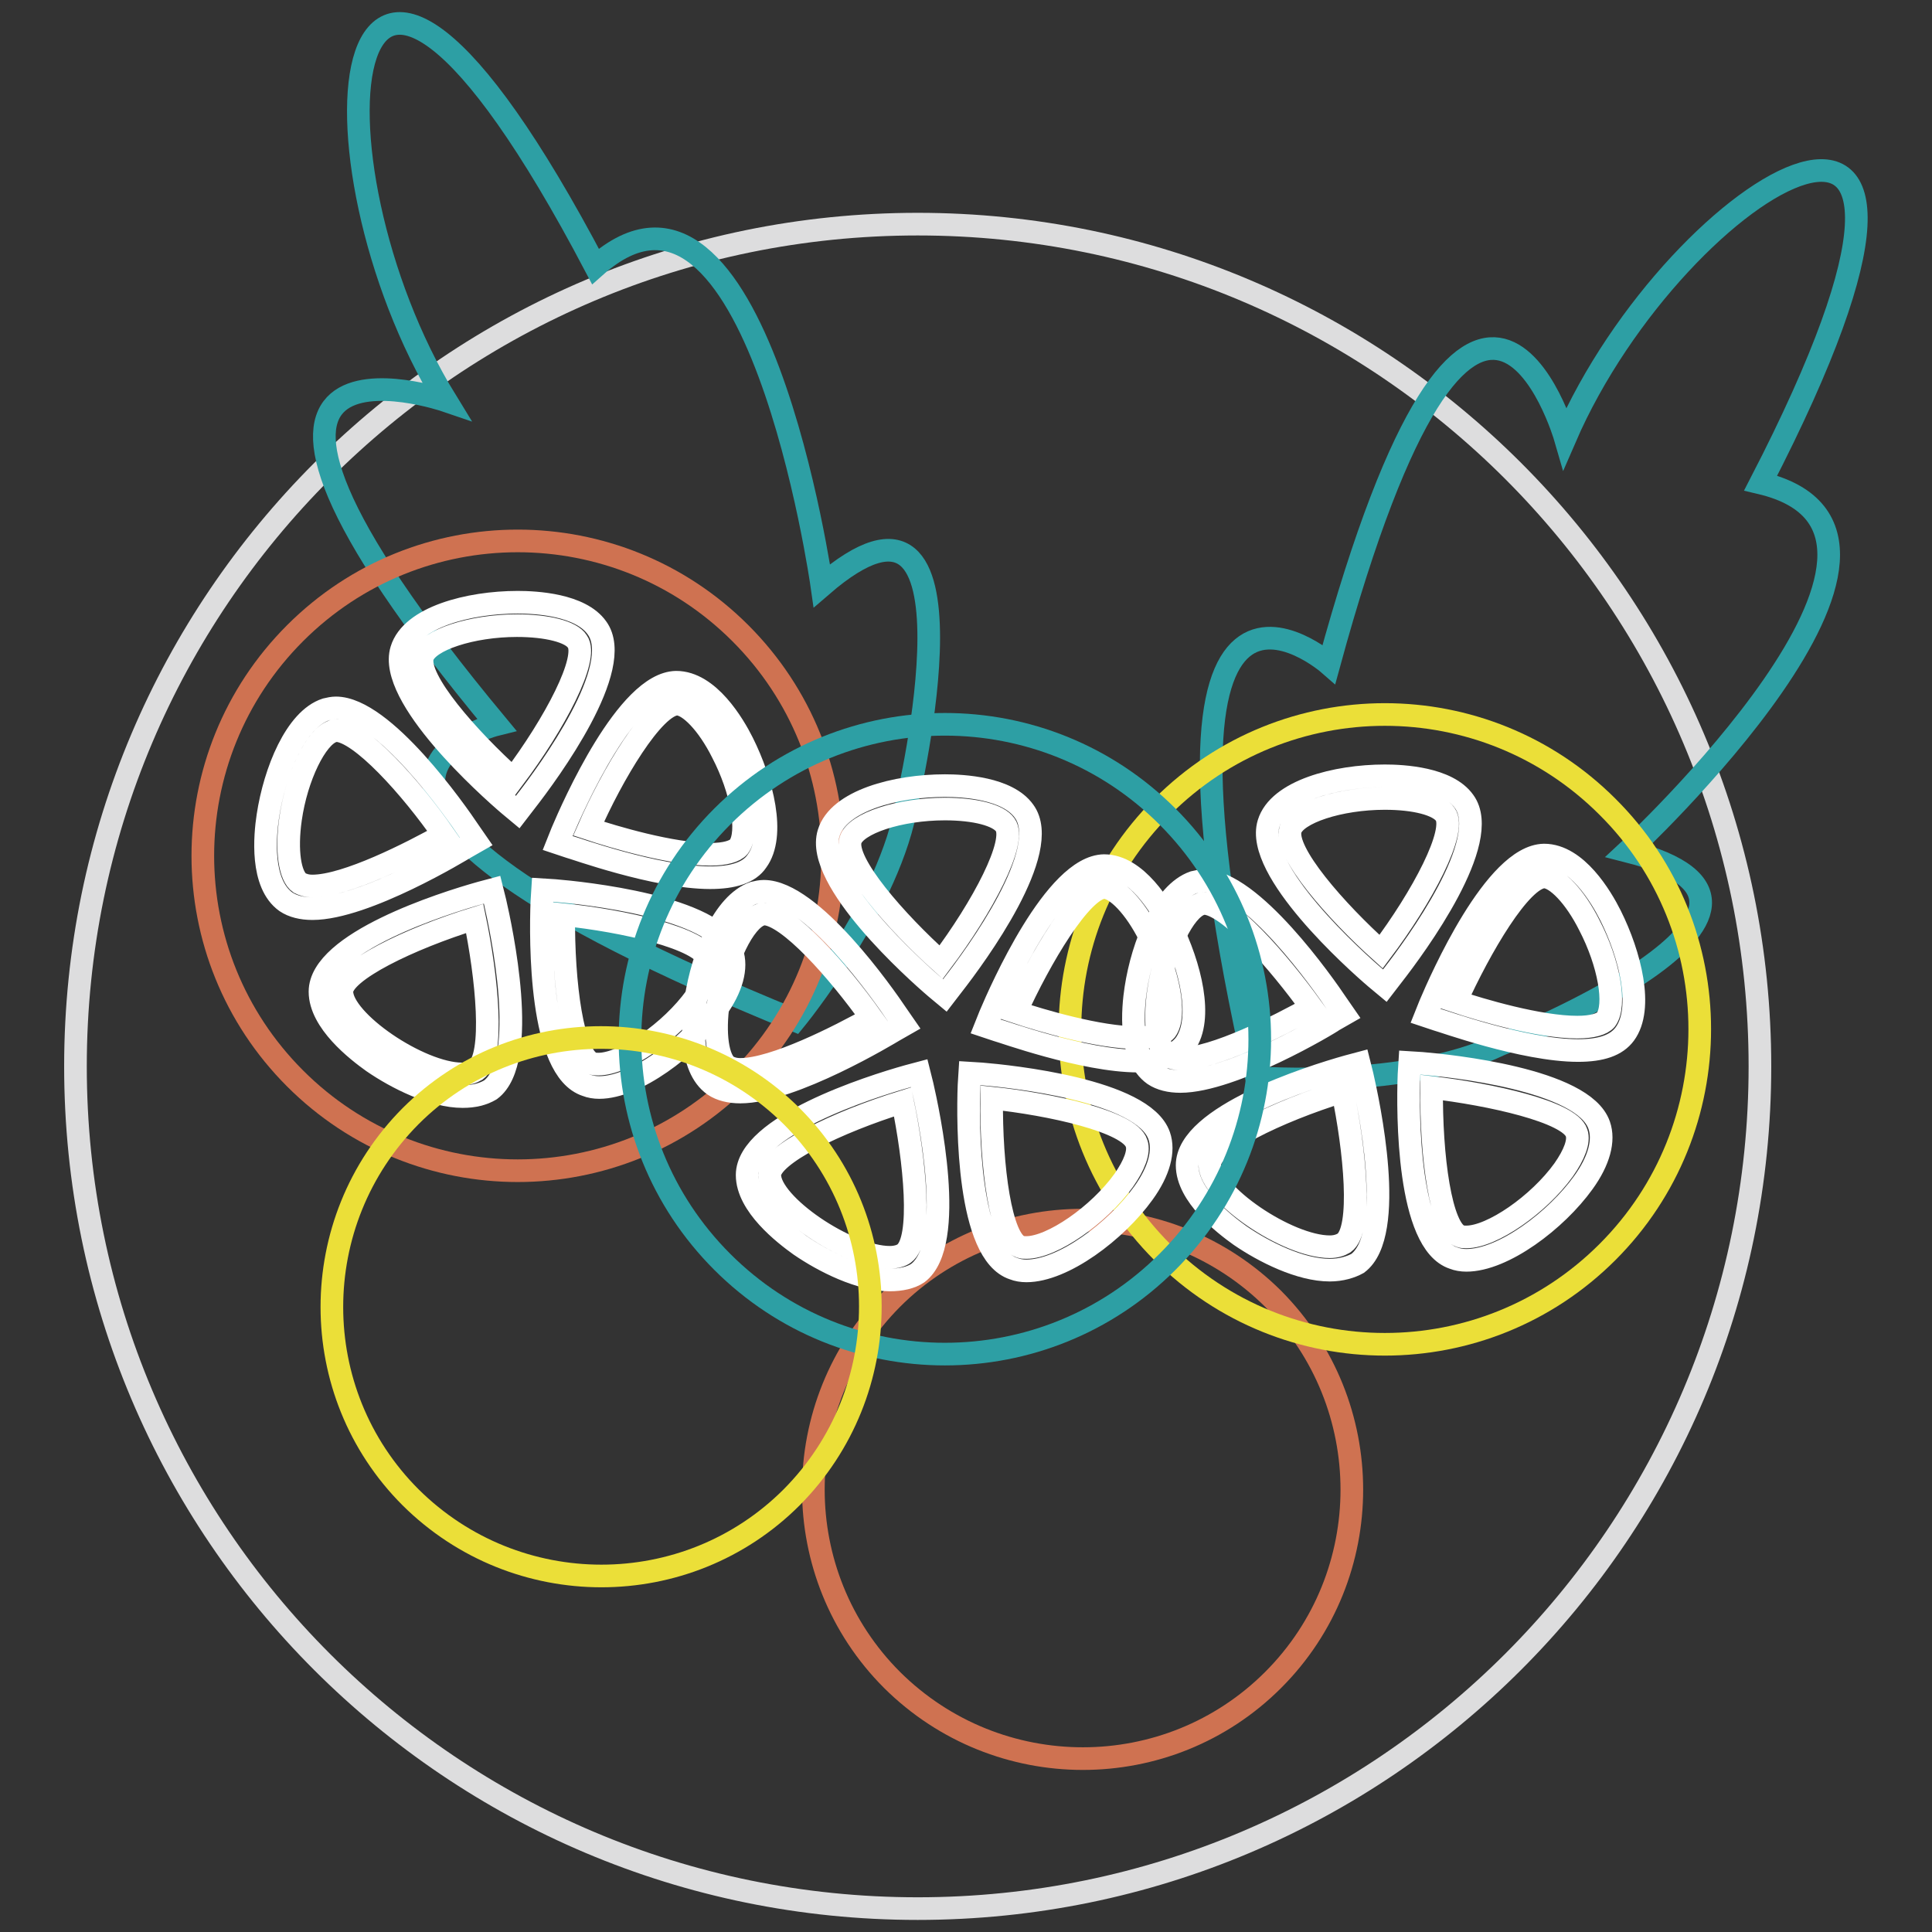
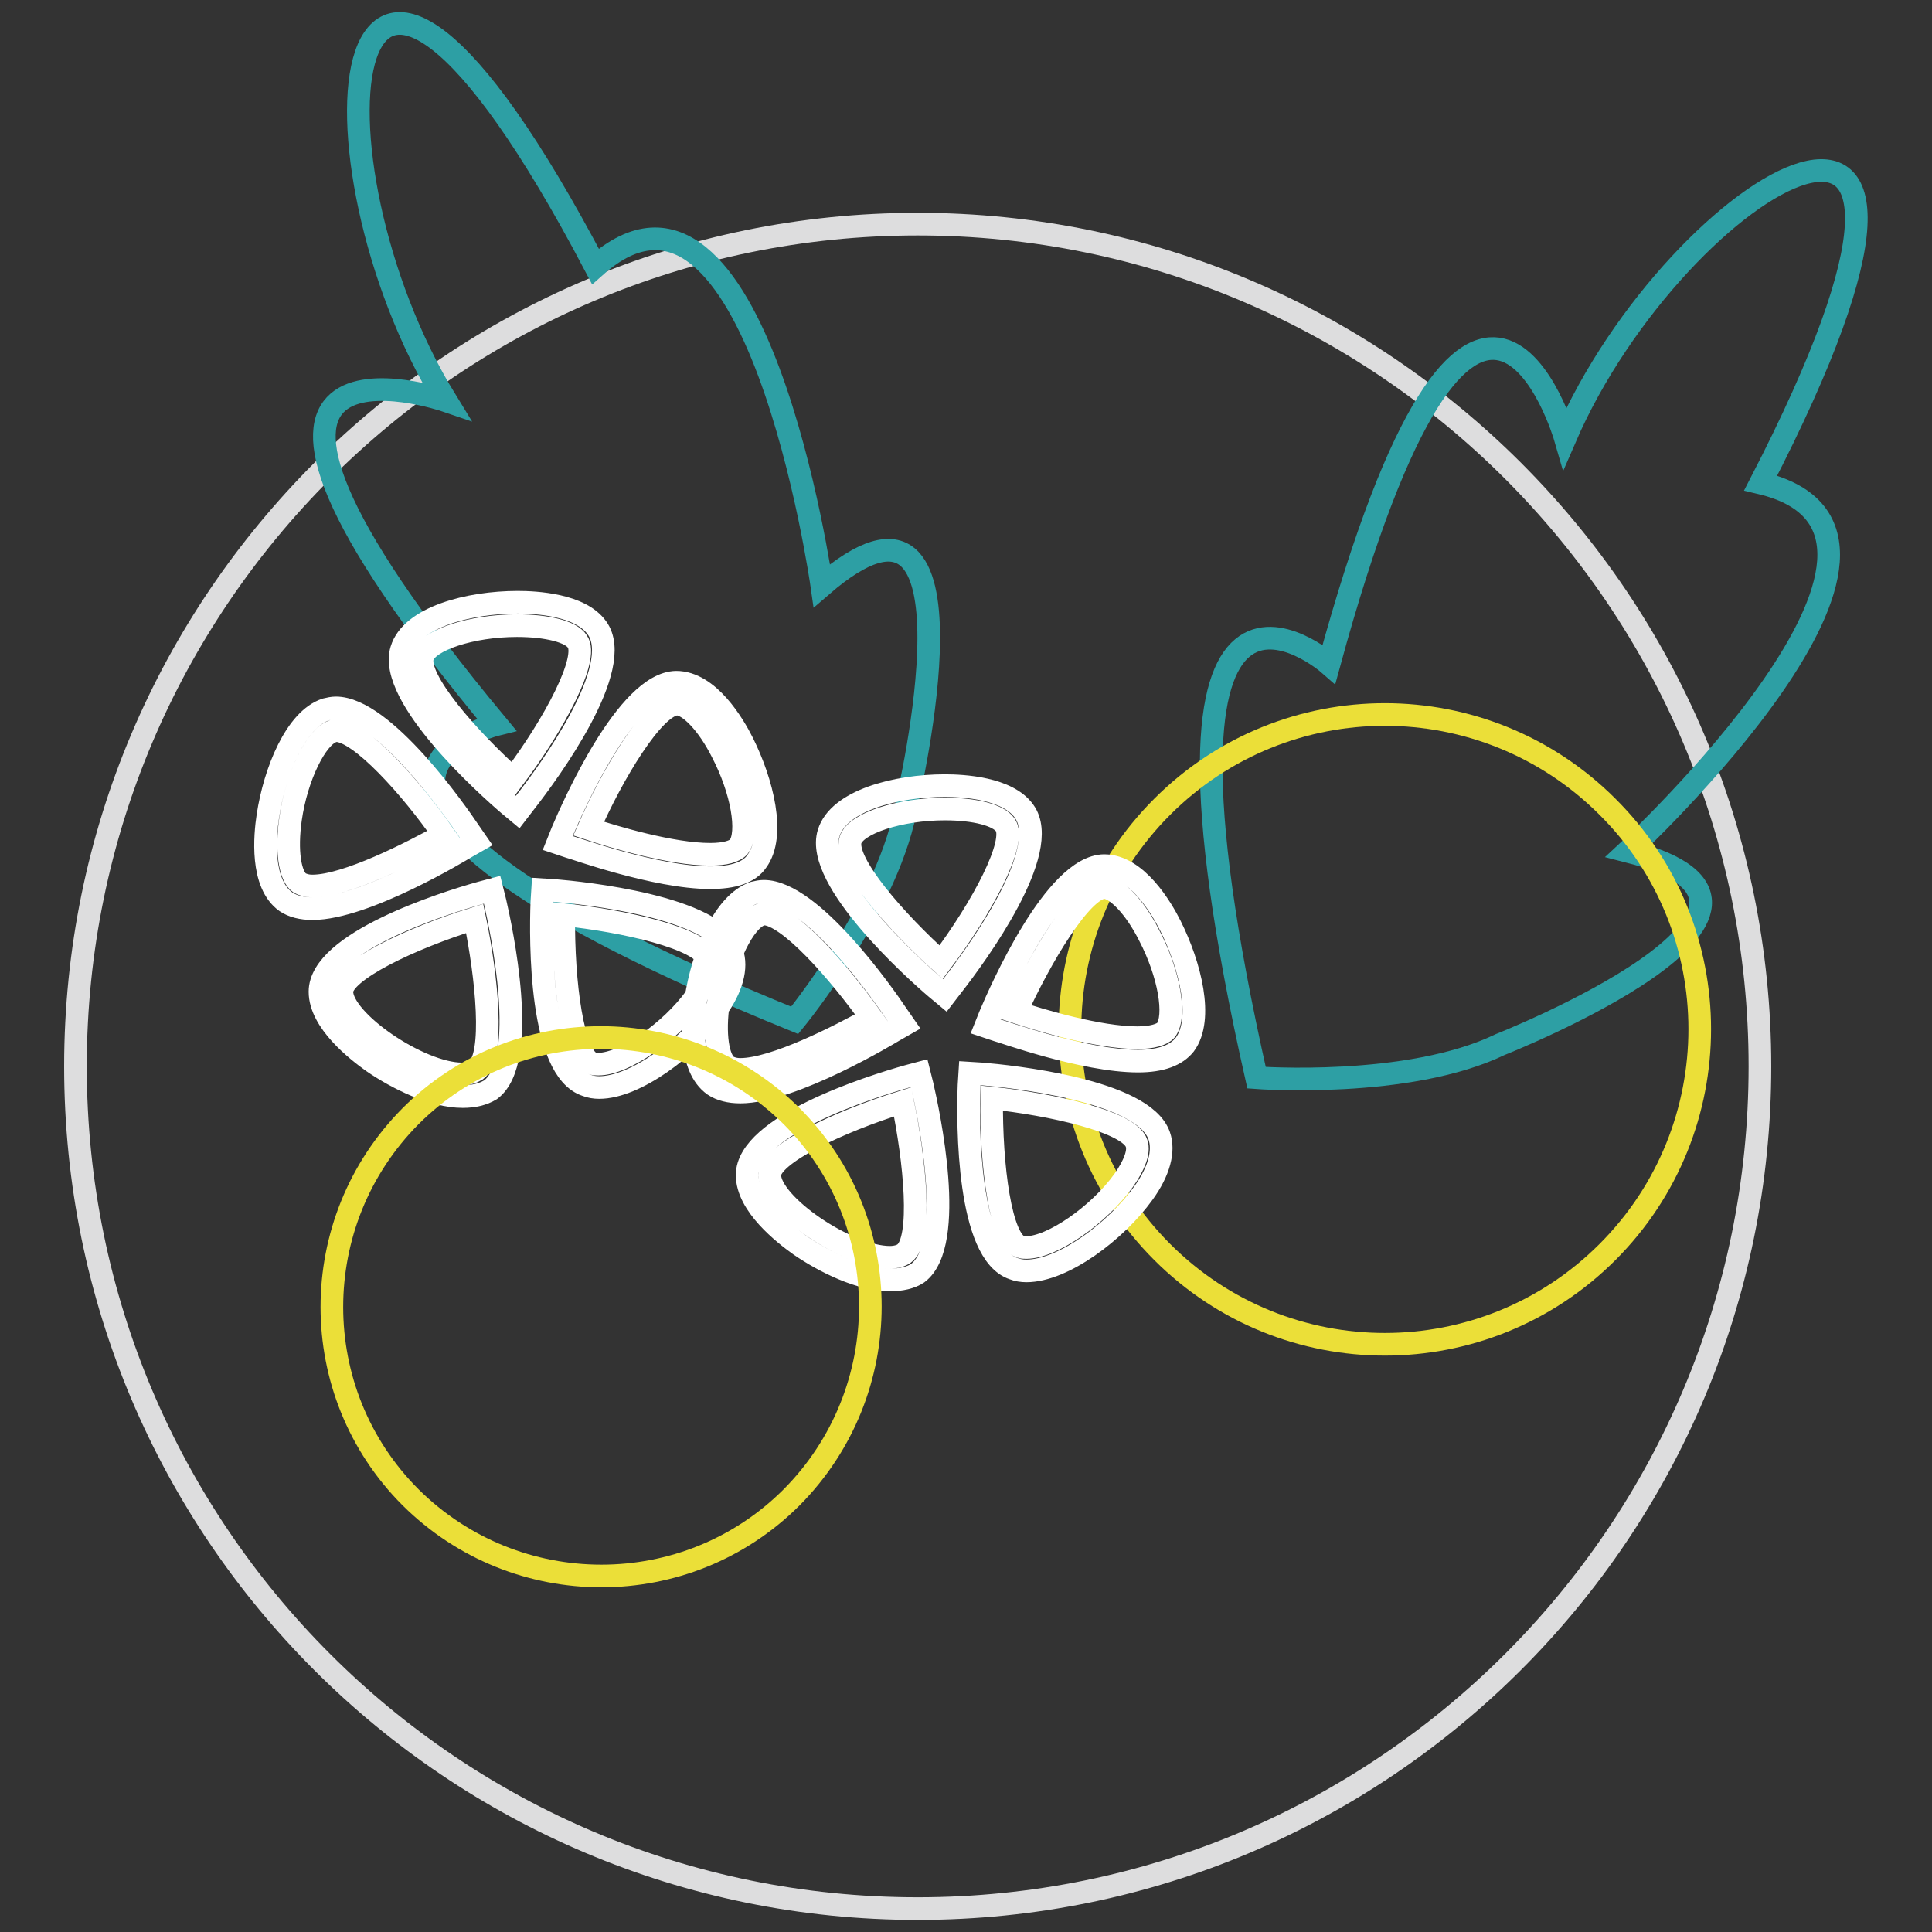
<svg xmlns="http://www.w3.org/2000/svg" version="1.1" x="0px" y="0px" viewBox="0 0 256 256" enable-background="new 0 0 256 256" xml:space="preserve">
  <rect x="0" y="0" width="256" height="256" fill="#333333" stroke="none" />
  <g>
    <path stroke-width="3" fill-opacity="0" stroke="#ddddde" d="M233.2,141.3c0,61.6-50,111.6-111.6,111.6S10,203,10,141.3C10,79.7,60,29.7,121.6,29.7 C183.2,29.7,233.2,79.7,233.2,141.3L233.2,141.3z" />
    <path stroke-width="3" fill-opacity="0" stroke="#2d9fa4" d="M59.1,53.1C39.5,21.2,43.8-31.4,78.9,35.3c21.3-19,30,42.3,30,42.3c22.7-19.6,11.3,28.6,11.3,28.6 c-2.1,13.4-14.9,29-14.9,29C30.5,104.7,65.8,96,65.8,96C18.7,39.3,59.1,53.1,59.1,53.1z M207.4,58c14.9-34.4,60.5-61,25.9,6 c27.8,6.6-17.6,48.8-17.6,48.8c29.1,7.4-16.9,25.6-16.9,25.6c-12.2,5.9-32.3,4.4-32.3,4.4c-17.8-78.8,9.6-54.8,9.6-54.8 C195.5,16.9,207.4,58,207.4,58L207.4,58z" />
-     <path stroke-width="3" fill-opacity="0" stroke="#cf7251" d="M168.7,222.6c-13.9,13.9-36.5,13.9-50.5,0c-13.9-13.9-13.9-36.5,0-50.5c13.9-13.9,36.5-13.9,50.5,0 C182.6,186.1,182.6,208.7,168.7,222.6z M98.1,142.9c-16.3,16.3-42.7,16.3-59,0c-16.3-16.3-16.3-42.7,0-59c16.3-16.3,42.7-16.3,59,0 C114.4,100.2,114.4,126.6,98.1,142.9z" />
    <path stroke-width="3" fill-opacity="0" stroke="#ffffff" d="M61.3,145.3c-3.9,0-8.7-2.4-11.9-4.6c-2.1-1.5-7-5.3-7-9.3c0-6.5,16.3-11.7,21.3-13.1l1.5-0.4l0.4,1.6 c0.8,3.5,4.6,21-0.6,24.9C64,145,62.8,145.3,61.3,145.3z M62.9,121.7c-8.7,2.7-17.6,7-17.6,9.7c0,3.9,10.3,10.9,15.9,10.9 c0.8,0,1.4-0.2,1.9-0.5C65.6,140,64.5,129.4,62.9,121.7z M79.4,144.1c-0.6,0-1.2-0.1-1.7-0.3c-6.2-2-6.1-19.1-5.9-24.3l0.1-1.6 l1.6,0.1c3.6,0.3,21.4,2.1,23.5,8.2c0.7,2,0,4.7-2.1,7.6C91.2,138.8,84.2,144.1,79.4,144.1L79.4,144.1z M74.7,121.2 c-0.1,9.1,1.2,18.9,3.8,19.7c0.2,0.1,0.5,0.1,0.8,0.1c3.4,0,9.6-4.3,12.9-8.9c1.4-2,2.1-3.8,1.7-4.9C93,124.3,82.5,122,74.7,121.2z  M94.1,116.3c-7.2,0-18.2-4-18.7-4.1l-1.5-0.5l0.6-1.5c1.4-3.3,8.6-19.7,15.1-19.8c4.3,0,7.6,5.6,8.8,8c2.6,5.2,4.4,12.3,1.9,15.7 C99.3,115.6,97.2,116.3,94.1,116.3z M78,109.8c3.3,1.1,11,3.4,16.1,3.4c2,0,3.3-0.4,3.8-1c1.4-1.9,0.4-7.5-2.2-12.5 c-1.9-3.8-4.4-6.4-6-6.4C86.6,93.4,81.1,102.7,78,109.8z M68.6,107.6l-1.2-1c-2.7-2.3-16.1-14.3-14.2-20.5 c1.3-4.3,8.9-6.3,15.4-6.3c2.4,0,8.3,0.3,10.5,3.4c3.8,5.2-6.3,19-9.5,23.1L68.6,107.6z M68.5,82.9c-6,0-11.8,1.9-12.5,4.1 c-0.9,3,6.1,10.9,12,16.2c5.5-7.3,10.1-16,8.5-18.2C75.7,83.7,72.5,82.9,68.5,82.9z M41.4,120.4c-1.4,0-2.6-0.3-3.5-0.9 c-3.4-2.4-2.8-8.8-2.4-11.4c0.9-5.9,3.7-12.8,7.7-14.1c0.4-0.1,0.9-0.2,1.3-0.2c6.3,0,15.9,13.7,17.7,16.4l0.9,1.3l-1.4,0.8 C61.2,112.6,48.4,120.4,41.4,120.4L41.4,120.4z M44.5,96.8c-0.1,0-0.3,0-0.4,0.1c-2.2,0.7-4.8,6-5.6,11.6c-0.6,4.2-0.1,7.6,1.2,8.5 c0.4,0.2,0.9,0.4,1.7,0.4c4.5,0,13.1-4.4,17.4-6.8C54.5,104.4,47.7,96.8,44.5,96.8L44.5,96.8z" />
    <path stroke-width="3" fill-opacity="0" stroke="#ebdf38" d="M213,165.9c-16.3,16.3-42.7,16.3-59,0c-16.3-16.3-16.3-42.7,0-59c16.3-16.3,42.7-16.3,59,0 C229.3,123.1,229.3,149.6,213,165.9z" />
-     <path stroke-width="3" fill-opacity="0" stroke="#ffffff" d="M176.2,168.3c-3.9,0-8.7-2.4-11.9-4.6c-2.1-1.5-7-5.3-7-9.3c0-6.5,16.3-11.7,21.3-13.1l1.5-0.4l0.4,1.6 c0.8,3.5,4.6,21-0.6,24.9C179,167.9,177.7,168.3,176.2,168.3z M177.9,144.6c-8.7,2.7-17.6,7-17.6,9.7c0,3.9,10.3,10.9,15.9,10.9 c0.8,0,1.4-0.2,1.9-0.5C180.6,162.9,179.5,152.3,177.9,144.6L177.9,144.6z M194.3,167c-0.6,0-1.2-0.1-1.7-0.3 c-6.1-2-6.1-19.1-5.9-24.3l0.1-1.6l1.6,0.1c3.6,0.3,21.4,2.1,23.5,8.2c0.7,2,0,4.7-2.1,7.6C206.2,161.7,199.2,167,194.3,167 L194.3,167z M189.7,144.1c-0.1,9.1,1.2,18.9,3.8,19.7c0.2,0.1,0.5,0.1,0.8,0.1c3.4,0,9.6-4.3,12.9-8.9c1.4-2,2.1-3.8,1.7-4.9 C208,147.3,197.4,145,189.7,144.1z M209.1,139.2c-7.2,0-18.2-4-18.7-4.1l-1.5-0.5l0.6-1.5c1.4-3.3,8.6-19.7,15.1-19.8 c4.3,0,7.6,5.6,8.8,8c2.6,5.2,4.4,12.3,1.9,15.7C214.2,138.5,212.2,139.2,209.1,139.2z M192.9,132.7c3.3,1.1,11,3.4,16.1,3.4 c2,0,3.3-0.4,3.8-1c1.4-1.9,0.4-7.5-2.2-12.5c-1.9-3.8-4.4-6.4-6-6.4C201.5,116.3,196.1,125.6,192.9,132.7z M183.5,130.6l-1.2-1 c-2.7-2.3-16.1-14.3-14.2-20.5c1.3-4.3,8.9-6.3,15.4-6.3c2.4,0,8.3,0.3,10.5,3.4c3.8,5.2-6.3,19-9.5,23.1L183.5,130.6z  M183.5,105.8c-6,0-11.8,1.9-12.5,4.1c-0.9,3,6.1,10.9,12,16.2c5.5-7.3,10.1-16,8.5-18.2C190.6,106.6,187.5,105.8,183.5,105.8z  M156.4,143.3c-1.4,0-2.6-0.3-3.5-0.9c-3.4-2.4-2.8-8.8-2.4-11.4c0.9-5.9,3.7-12.7,7.7-14.1c0.4-0.1,0.9-0.2,1.3-0.2 c6.3,0,15.9,13.7,17.7,16.4l0.9,1.3l-1.4,0.8C176.2,135.6,163.3,143.3,156.4,143.3L156.4,143.3z M159.5,119.7c-0.1,0-0.3,0-0.4,0.1 c-2.2,0.7-4.8,6-5.6,11.6c-0.6,4.2-0.1,7.6,1.2,8.5c0.4,0.2,0.9,0.4,1.7,0.4c4.5,0,13.1-4.4,17.4-6.8 C169.4,127.4,162.7,119.7,159.5,119.7z" />
-     <path stroke-width="3" fill-opacity="0" stroke="#2d9fa4" d="M154.7,167.2c-16.3,16.3-42.7,16.3-59,0c-16.3-16.3-16.3-42.7,0-59c16.3-16.3,42.7-16.3,59,0 C171,124.5,171,150.9,154.7,167.2z" />
    <path stroke-width="3" fill-opacity="0" stroke="#ffffff" d="M117.9,169.6c-3.9,0-8.7-2.4-11.9-4.6c-2.1-1.5-7-5.3-7-9.3c0-6.5,16.3-11.7,21.3-13.1l1.5-0.4l0.4,1.6 c0.8,3.5,4.6,21-0.6,24.9C120.7,169.3,119.4,169.6,117.9,169.6z M119.6,146c-8.7,2.7-17.6,7-17.6,9.7c0,3.9,10.3,10.9,15.9,10.9 c0.8,0,1.5-0.2,1.9-0.5C122.3,164.3,121.2,153.7,119.6,146z M136,168.4c-0.6,0-1.2-0.1-1.7-0.3c-6.1-2-6.1-19.1-5.9-24.3l0.1-1.6 l1.6,0.1c3.6,0.3,21.4,2.1,23.5,8.2c0.7,2,0,4.7-2.1,7.6C147.9,163.1,140.9,168.4,136,168.4z M131.4,145.5 c-0.1,9.1,1.2,18.9,3.8,19.7c0.2,0.1,0.5,0.1,0.8,0.1c3.4,0,9.6-4.3,12.9-8.9c1.4-2,2.1-3.8,1.7-4.9 C149.7,148.6,139.1,146.3,131.4,145.5z M150.8,140.6c-7.2,0-18.2-4-18.7-4.1l-1.5-0.5l0.6-1.5c1.4-3.3,8.6-19.7,15.1-19.8 c4.3,0,7.6,5.6,8.8,8c2.6,5.2,4.4,12.3,1.9,15.7C155.9,139.8,153.9,140.6,150.8,140.6z M134.6,134.1c3.3,1.1,11,3.4,16.1,3.4 c1.9,0,3.3-0.4,3.8-1c1.4-1.9,0.4-7.5-2.2-12.5c-1.9-3.8-4.4-6.4-6-6.4C143.3,117.7,137.8,127,134.6,134.1z M125.2,131.9l-1.2-1 c-2.7-2.3-16.1-14.3-14.2-20.5c1.3-4.3,8.9-6.3,15.4-6.3c2.4,0,8.3,0.3,10.5,3.4c3.8,5.2-6.3,19-9.5,23.1L125.2,131.9z  M125.2,107.2c-6,0-11.8,1.9-12.5,4.1c-0.9,3,6.1,10.9,12,16.2c5.5-7.3,10.1-16,8.5-18.2C132.3,108,129.2,107.2,125.2,107.2z  M98.1,144.7c-1.4,0-2.6-0.3-3.5-0.9c-3.4-2.4-2.8-8.8-2.4-11.4c0.9-5.9,3.7-12.7,7.7-14.1c0.4-0.1,0.9-0.2,1.3-0.2 c6.3,0,15.9,13.7,17.7,16.4l0.9,1.3l-1.4,0.8C117.9,136.9,105,144.7,98.1,144.7z M101.2,121.1c-0.1,0-0.3,0-0.4,0.1 c-2.2,0.7-4.8,6-5.6,11.6c-0.6,4.2-0.1,7.6,1.2,8.5c0.4,0.2,0.9,0.4,1.7,0.4c4.5,0,13.1-4.4,17.4-6.8 C111.1,128.7,104.4,121.1,101.2,121.1z" />
    <path stroke-width="3" fill-opacity="0" stroke="#ebdf38" d="M104.9,198.4c-13.9,13.9-36.5,13.9-50.5,0c-13.9-13.9-13.9-36.5,0-50.5c13.9-13.9,36.5-13.9,50.5,0 C118.8,161.8,118.8,184.4,104.9,198.4L104.9,198.4z" />
  </g>
</svg>